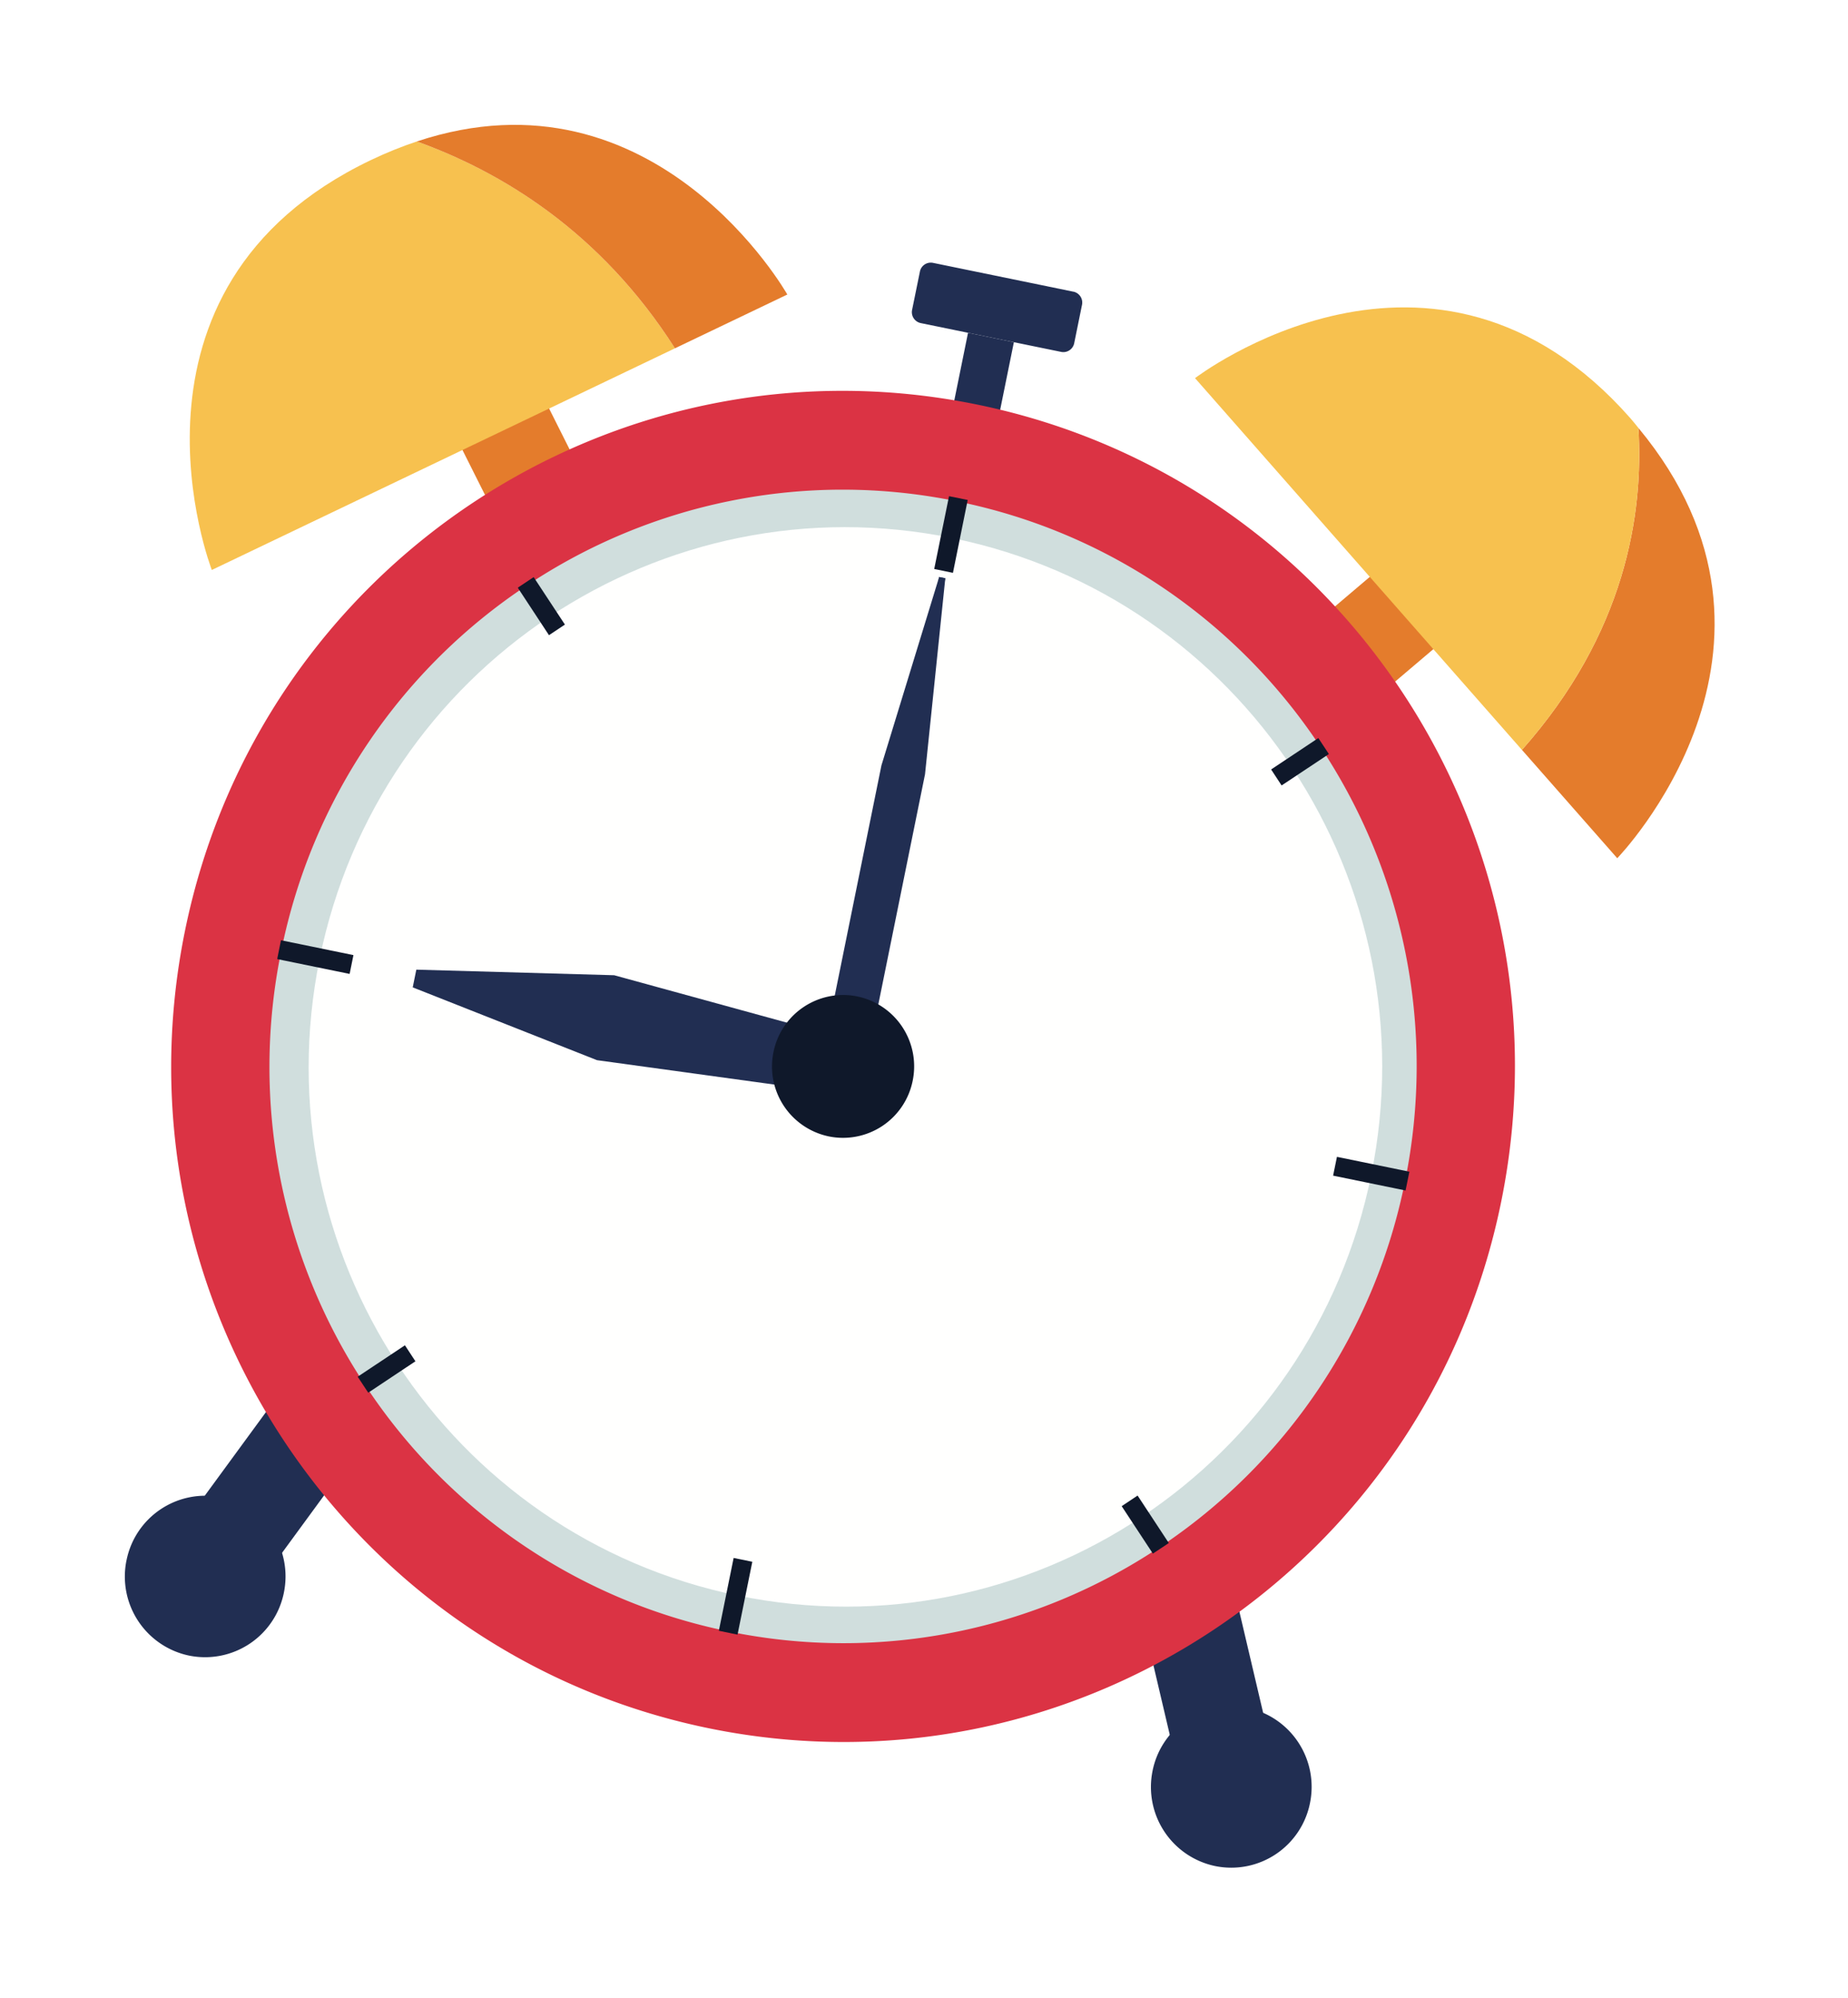
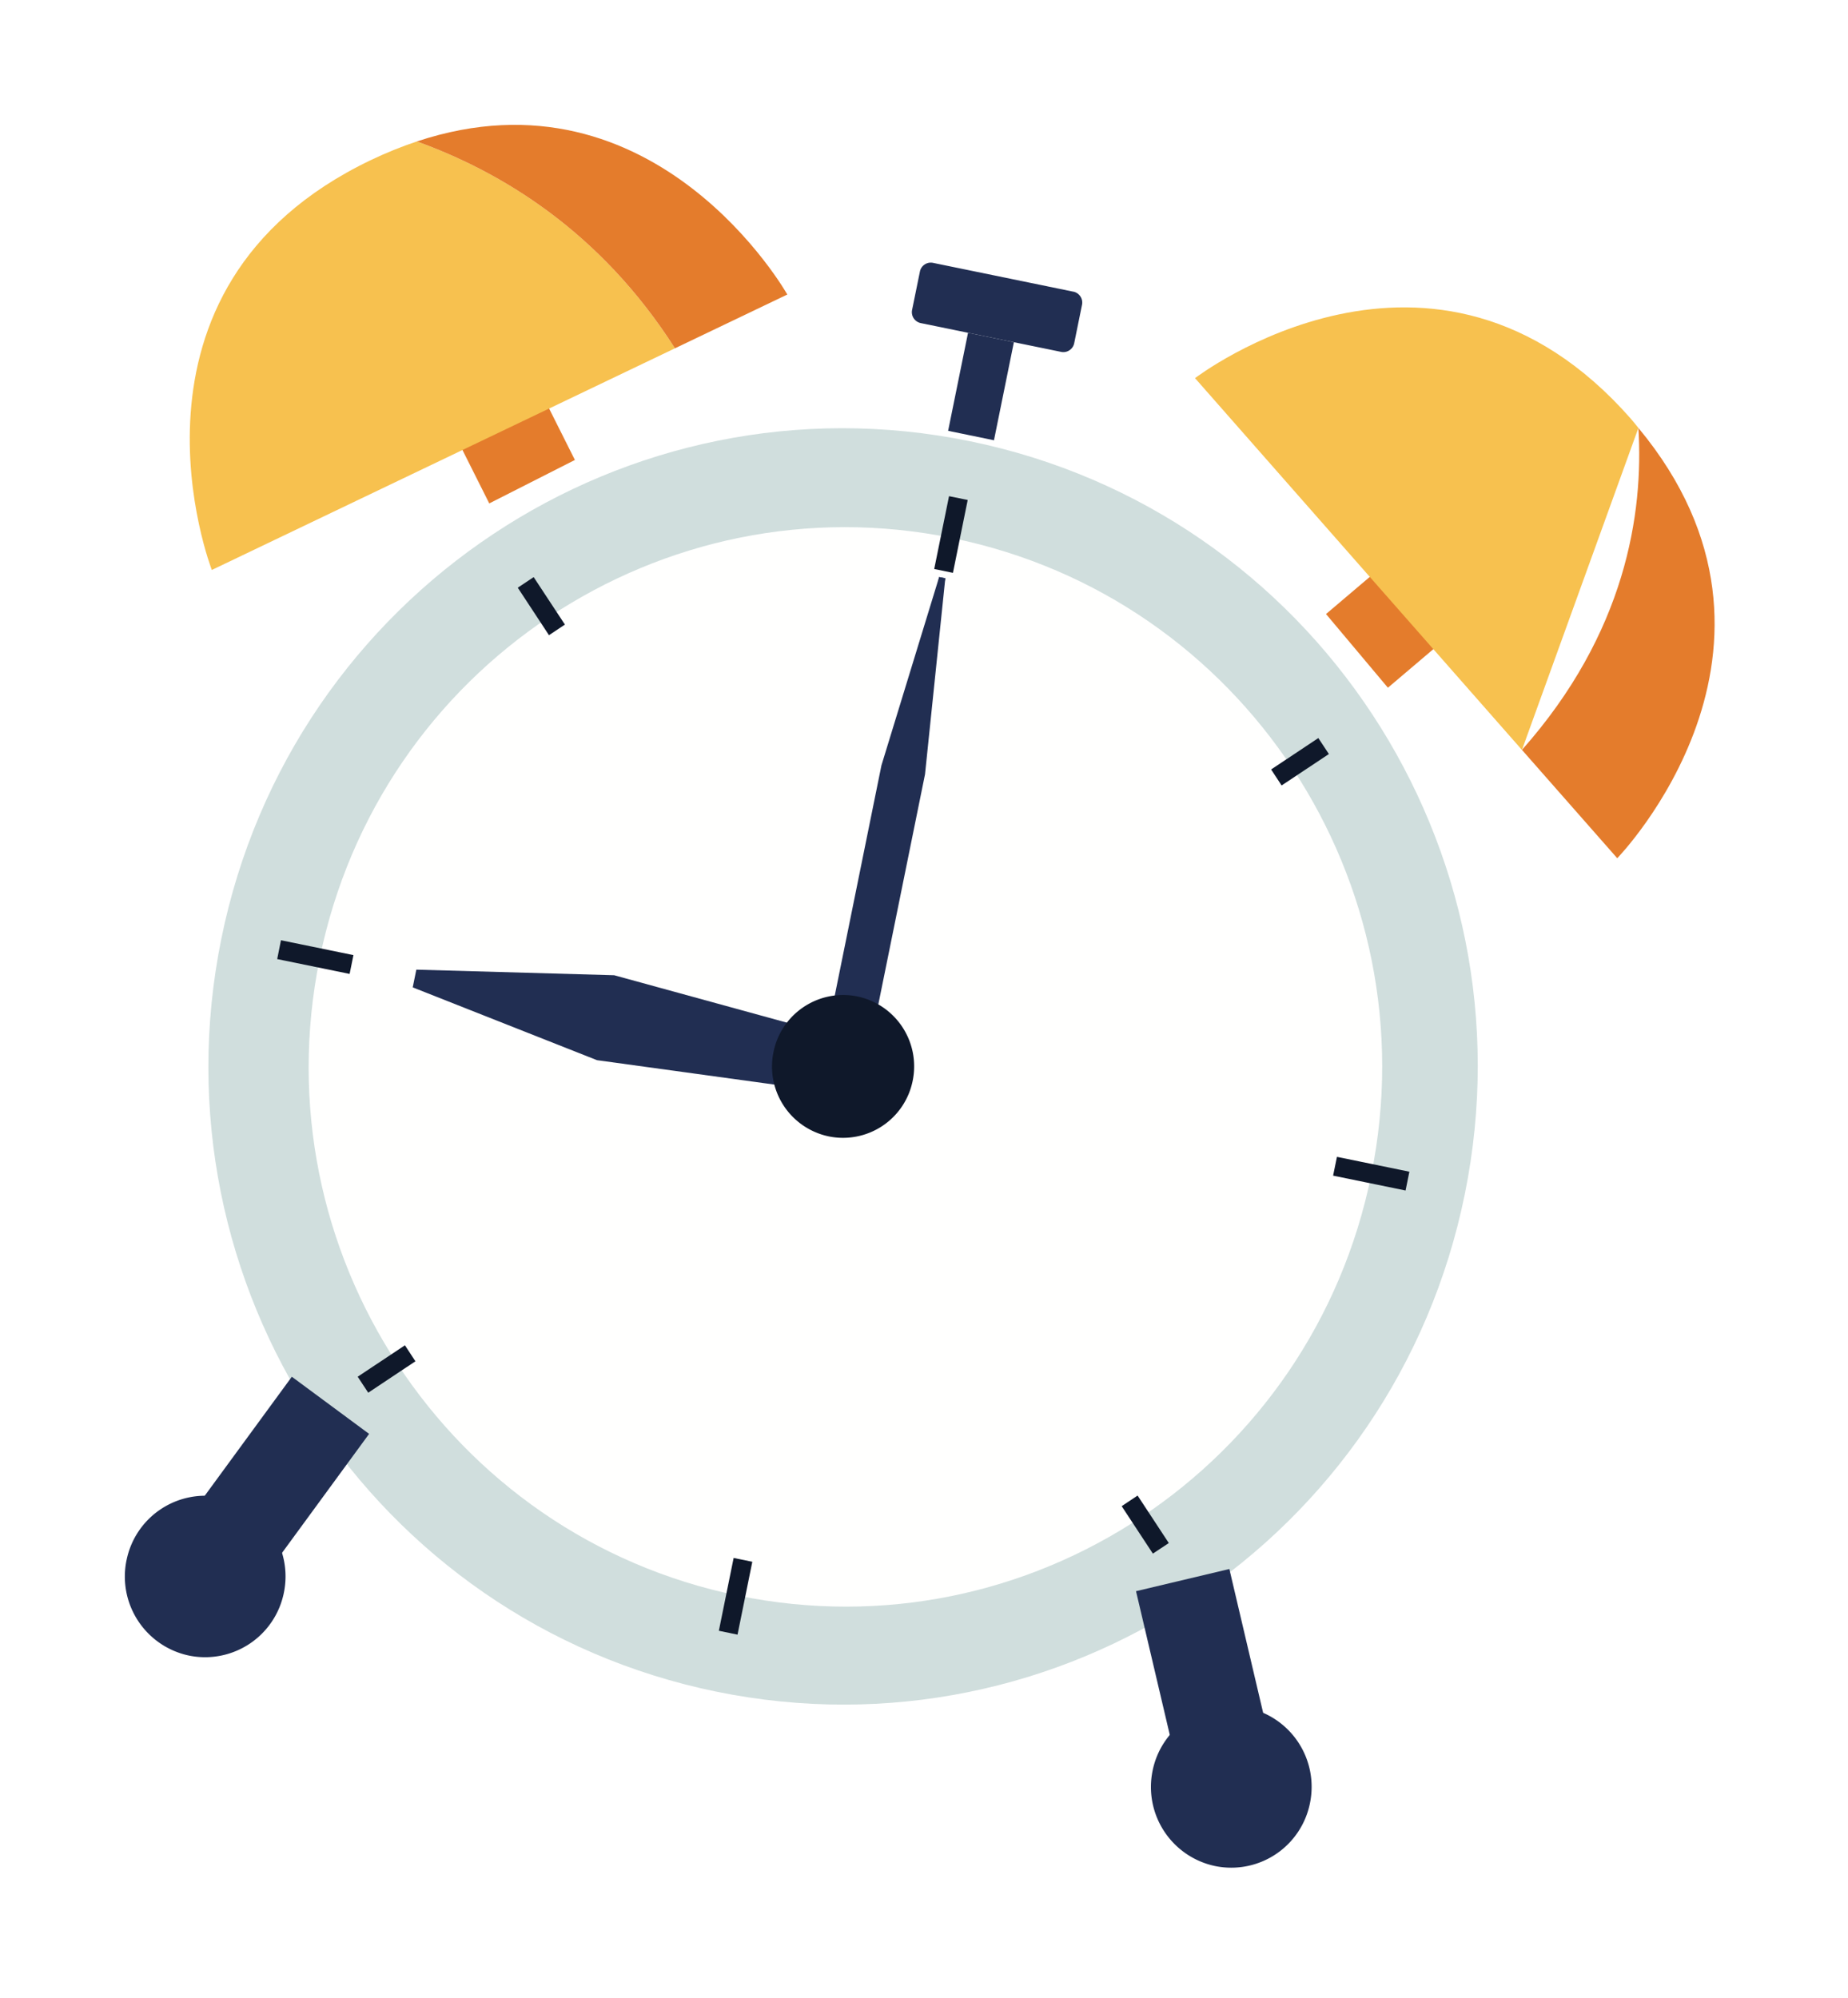
<svg xmlns="http://www.w3.org/2000/svg" width="74" height="80" viewBox="0 0 74 80">
  <defs>
    <filter id="a" width="150%" height="145.7%" x="-25%" y="-22.9%" filterUnits="objectBoundingBox">
      <feOffset dy="3" in="SourceAlpha" result="shadowOffsetOuter1" />
      <feGaussianBlur in="shadowOffsetOuter1" result="shadowBlurOuter1" stdDeviation="2.5" />
      <feColorMatrix in="shadowBlurOuter1" result="shadowMatrixOuter1" values="0 0 0 0 0 0 0 0 0 0 0 0 0 0 0 0 0 0 0.2 0" />
      <feMerge>
        <feMergeNode in="shadowMatrixOuter1" />
        <feMergeNode in="SourceGraphic" />
      </feMerge>
    </filter>
  </defs>
  <g fill="none" fill-rule="evenodd" filter="url(#a)" transform="translate(5 2)">
    <path fill="#D0DEDD" d="M3.862 32.597C6.668 18.77 20.088 9.848 33.838 12.668c13.75 2.82 22.624 16.317 19.819 30.144C50.852 56.638 37.43 65.56 23.68 62.74 9.93 59.918 1.057 46.425 3.862 32.597" />
-     <path fill="#D0DEDD" d="M24.558 58.897C12.93 56.511 5.425 45.097 7.797 33.405c2.372-11.694 13.722-19.24 25.35-16.855 11.631 2.386 19.135 13.799 16.763 25.492-2.373 11.695-13.723 19.24-25.352 16.855zm9.374-46.209C20.18 9.868 6.762 18.79 3.956 32.616 1.151 46.443 10.024 59.938 23.774 62.76c13.75 2.821 27.171-6.102 29.977-19.928 2.805-13.828-6.068-27.322-19.82-30.143z" />
    <path fill="#FFFFFE" d="M33.148 16.55c-11.63-2.386-22.979 5.161-25.351 16.855-2.372 11.692 5.132 23.106 16.761 25.492 11.63 2.386 22.979-5.16 25.352-16.855 2.372-11.693-5.132-23.106-16.762-25.492" />
    <path fill="#212E52" d="M34.802 12.63l-1.836-.378.797-3.926 1.836.377-.797 3.926" />
    <path fill="#212E52" d="M37.98 6.68l-5.62-1.154a.444.444 0 0 0-.524.35l-.313 1.535a.447.447 0 0 0 .347.527l5.621 1.153c.24.05.475-.106.524-.349l.312-1.535a.446.446 0 0 0-.347-.528M4.764 59.273L1.67 56.984l5.016-6.853 3.094 2.288-5.016 6.854" />
    <path fill="#212E52" d="M.066 57.483A3.216 3.216 0 0 1 3.86 54.96a3.234 3.234 0 0 1 2.508 3.815 3.218 3.218 0 0 1-3.795 2.523 3.234 3.234 0 0 1-2.508-3.815" />
    <path fill="#E47C2C" d="M14.592 15.159l-2.716-5.412 3.43-1.74 2.715 5.412-3.429 1.74" />
    <path fill="#F7C14F" d="M11.691.665c-.599.2-1.212.445-1.844.747C-.899 6.555 3.482 17.824 3.482 17.824l18.545-8.876C19.029 4.25 15.047 1.868 11.69.665" />
    <path fill="#E47C2C" d="M11.691.665C15.046 1.87 19.03 4.25 22.027 8.948l4.5-2.154S21.269-2.525 11.691.665" />
    <path fill="#212E52" d="M42.436 67l3.737-.888-1.945-8.282-3.738.888L42.436 67" />
    <path fill="#212E52" d="M47.456 67.203a3.233 3.233 0 0 0-2.51-3.816 3.219 3.219 0 0 0-3.793 2.523 3.235 3.235 0 0 0 2.509 3.816 3.215 3.215 0 0 0 3.794-2.523" />
    <path fill="#E47C2C" d="M50.576 22.54l4.606-3.911-2.478-2.95-4.606 3.91 2.478 2.95m10.031-10.403c.212 3.421-.51 8.213-4.663 12.893l3.816 4.338s8.176-8.403.847-17.231" />
-     <path fill="#F7C14F" d="M60.607 12.136c-.103-.126-.2-.25-.31-.376-7.884-8.964-17.444-1.617-17.444-1.617L55.944 25.03c4.152-4.68 4.875-9.472 4.663-12.893" />
-     <path fill="#DB3344" d="M34.135 11.202C19.579 8.216 5.372 17.66 2.402 32.299-.566 46.935 8.827 61.22 23.382 64.207c14.557 2.985 28.765-6.46 31.733-21.097 2.97-14.637-6.423-28.923-20.98-31.908zm-.787 3.879a22.747 22.747 0 0 1 8.397 3.572 22.961 22.961 0 0 1 6.17 6.317 23.099 23.099 0 0 1 3.363 8.181 23.07 23.07 0 0 1-.02 9.169 23.018 23.018 0 0 1-9.835 14.645 22.813 22.813 0 0 1-8.136 3.383 22.71 22.71 0 0 1-9.118-.02 22.752 22.752 0 0 1-8.395-3.573 22.945 22.945 0 0 1-6.17-6.317A23.092 23.092 0 0 1 6.26 33.089a23.027 23.027 0 0 1 3.552-8.443 22.955 22.955 0 0 1 6.284-6.202 22.804 22.804 0 0 1 8.136-3.383 22.683 22.683 0 0 1 9.116.02z" />
+     <path fill="#F7C14F" d="M60.607 12.136c-.103-.126-.2-.25-.31-.376-7.884-8.964-17.444-1.617-17.444-1.617L55.944 25.03" />
    <path fill="#212E52" d="M32.853 18.157l-.247-.05-2.31 7.541-1.957 9.649.996.205 3.518-17.345" />
    <path fill="#212E52" d="M32.606 18.107l.247.05-.812 7.848-1.958 9.65-.995-.204 3.518-17.344M11.671 33.83l-.072.354-.072.355 7.378 2.915 9.724 1.338.218-1.07.217-1.07-9.47-2.599-7.923-.224" />
    <path fill="#0F182A" d="M25.972 37.133a2.858 2.858 0 0 0 2.218 3.374 2.845 2.845 0 0 0 3.357-2.23 2.86 2.86 0 0 0-2.219-3.376 2.845 2.845 0 0 0-3.356 2.232m7.187-19.194l-.75-.154.593-2.916.748.152-.591 2.918m-8.626 42.519l-.748-.155.592-2.916.748.153-.592 2.918M9.745 50.77l-.422-.64 1.892-1.258.42.64-1.89 1.258M46.32 26.453l-.42-.64 1.89-1.258.423.64-1.893 1.258M41.803 56.79l-.638.424-1.249-1.9.637-.425 1.25 1.902m-24.182-36.78l-.638.425-1.25-1.902.637-.424 1.251 1.901m30.761 22.067l.154-.753 2.9.595-.152.753-2.902-.595M6.1 33.405l.151-.753 2.902.595L9 34l-2.9-.594" />
  </g>
</svg>